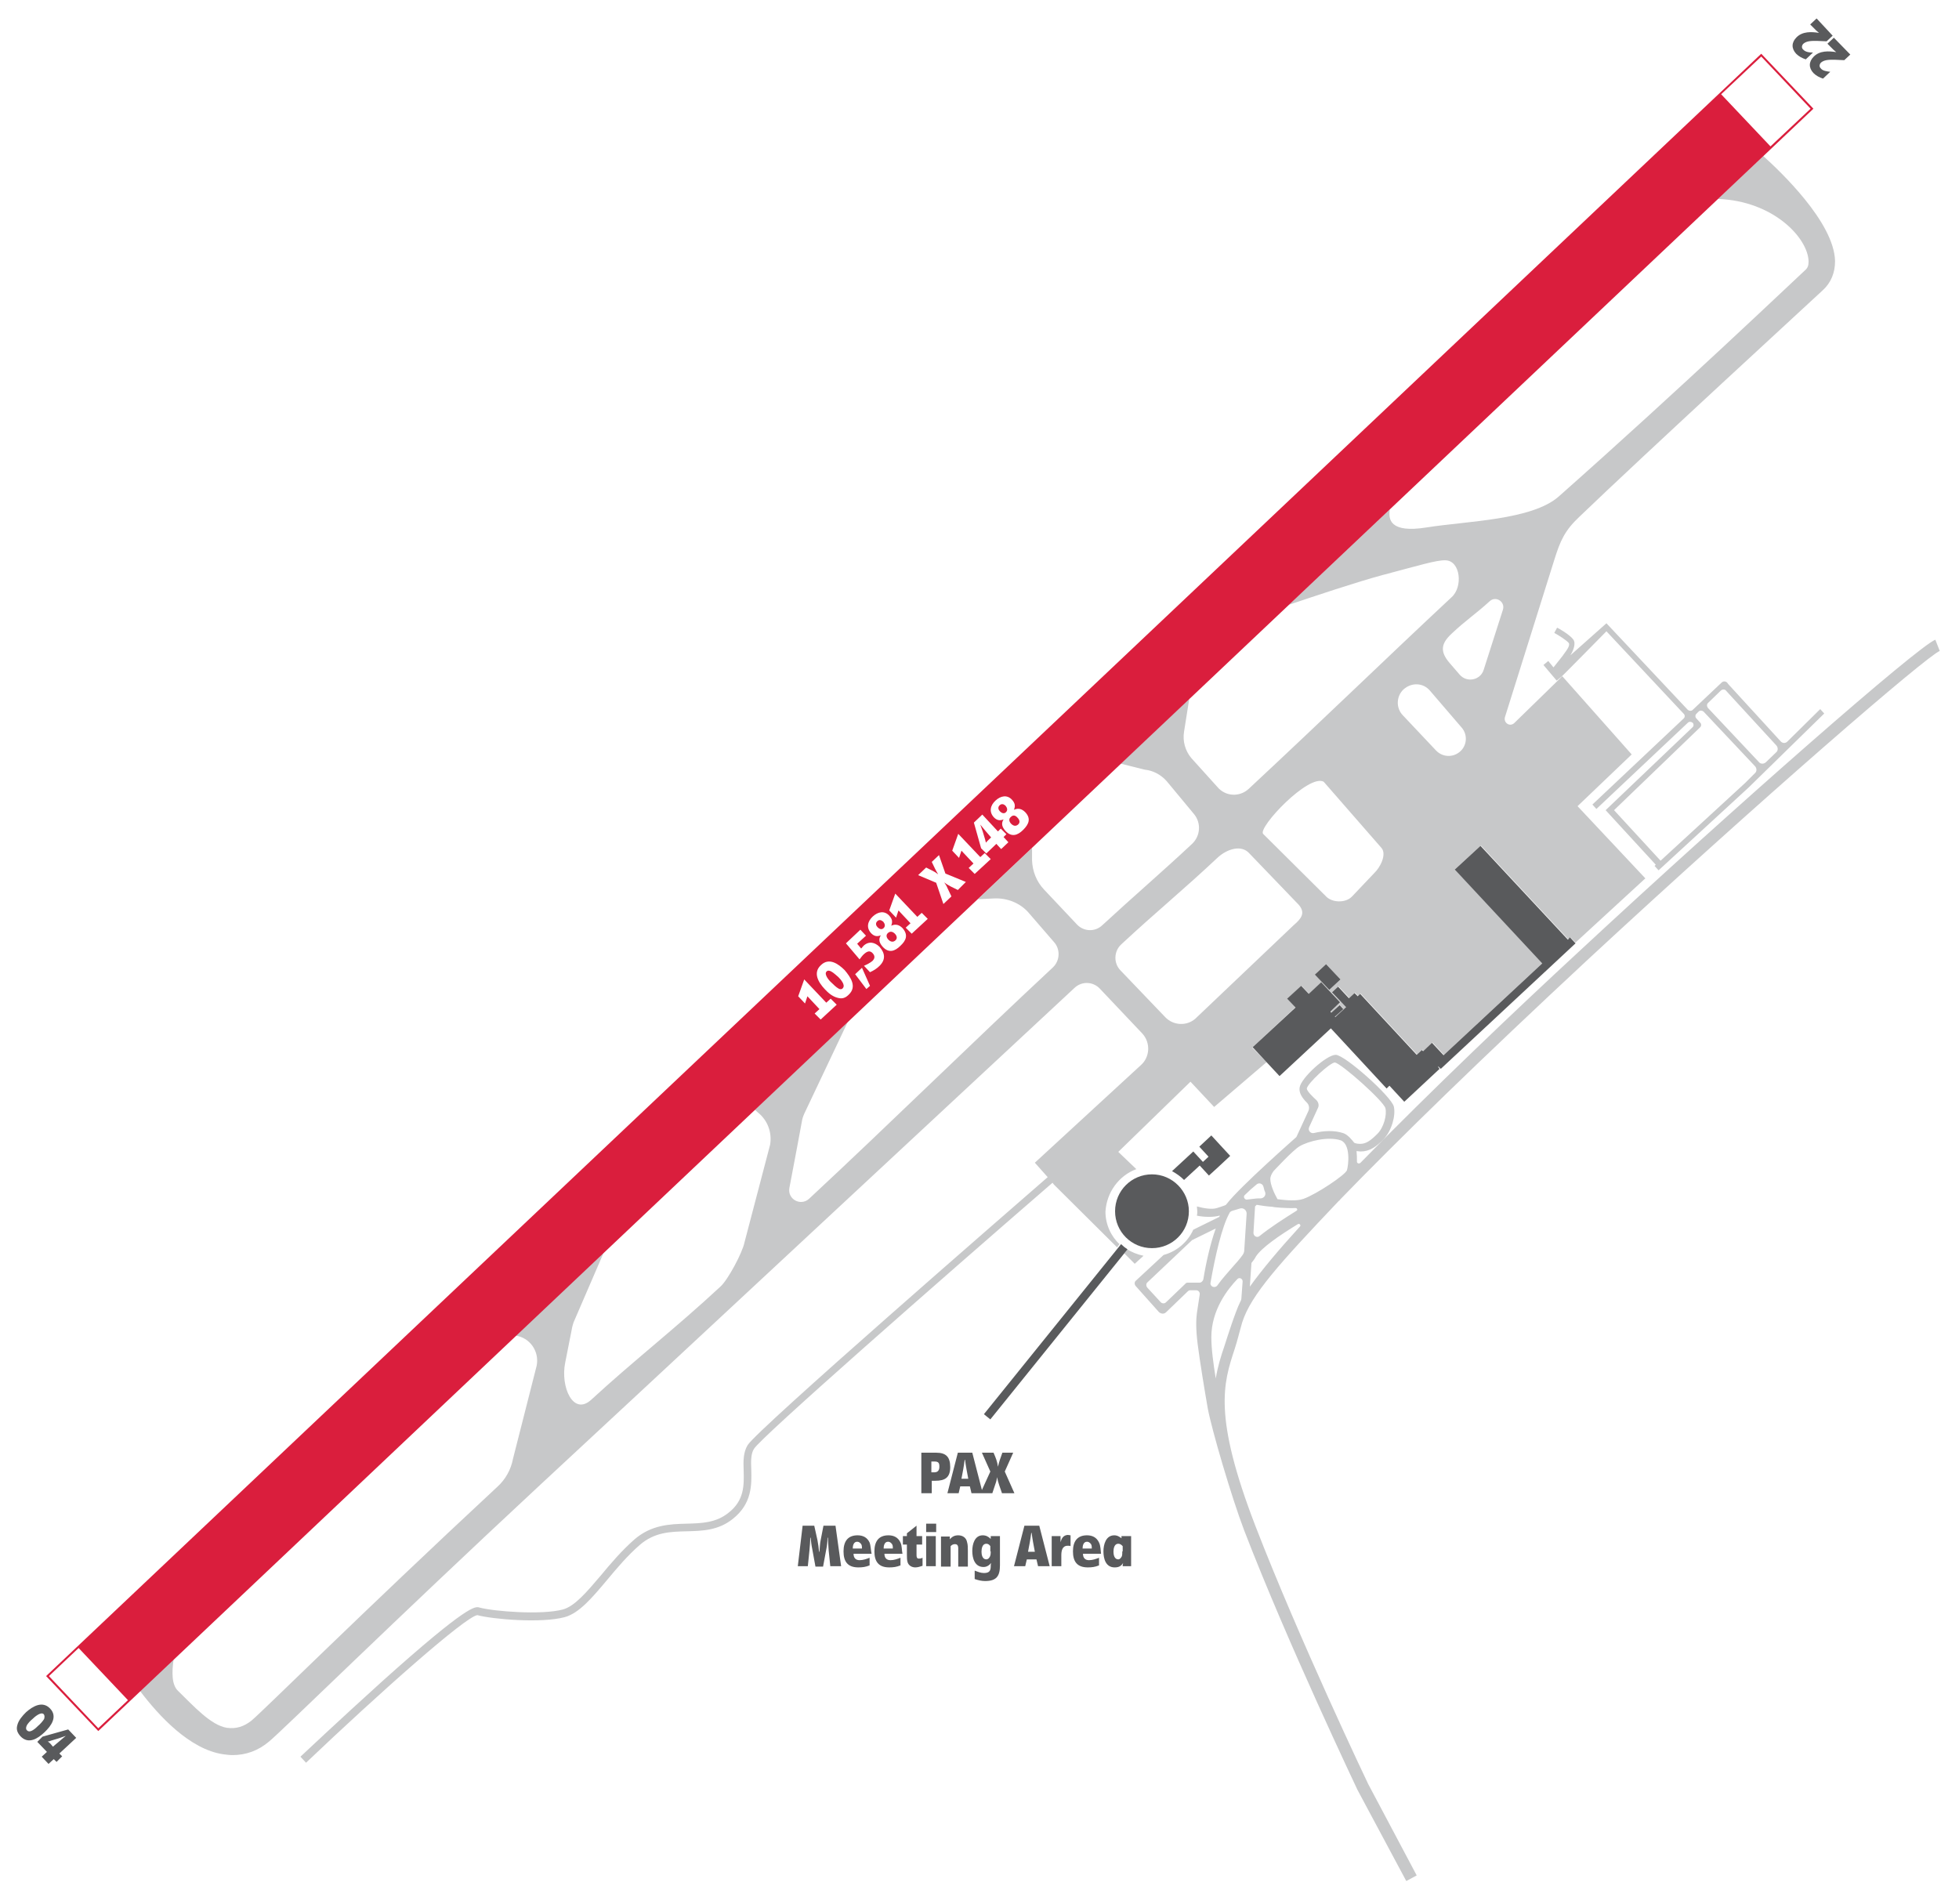
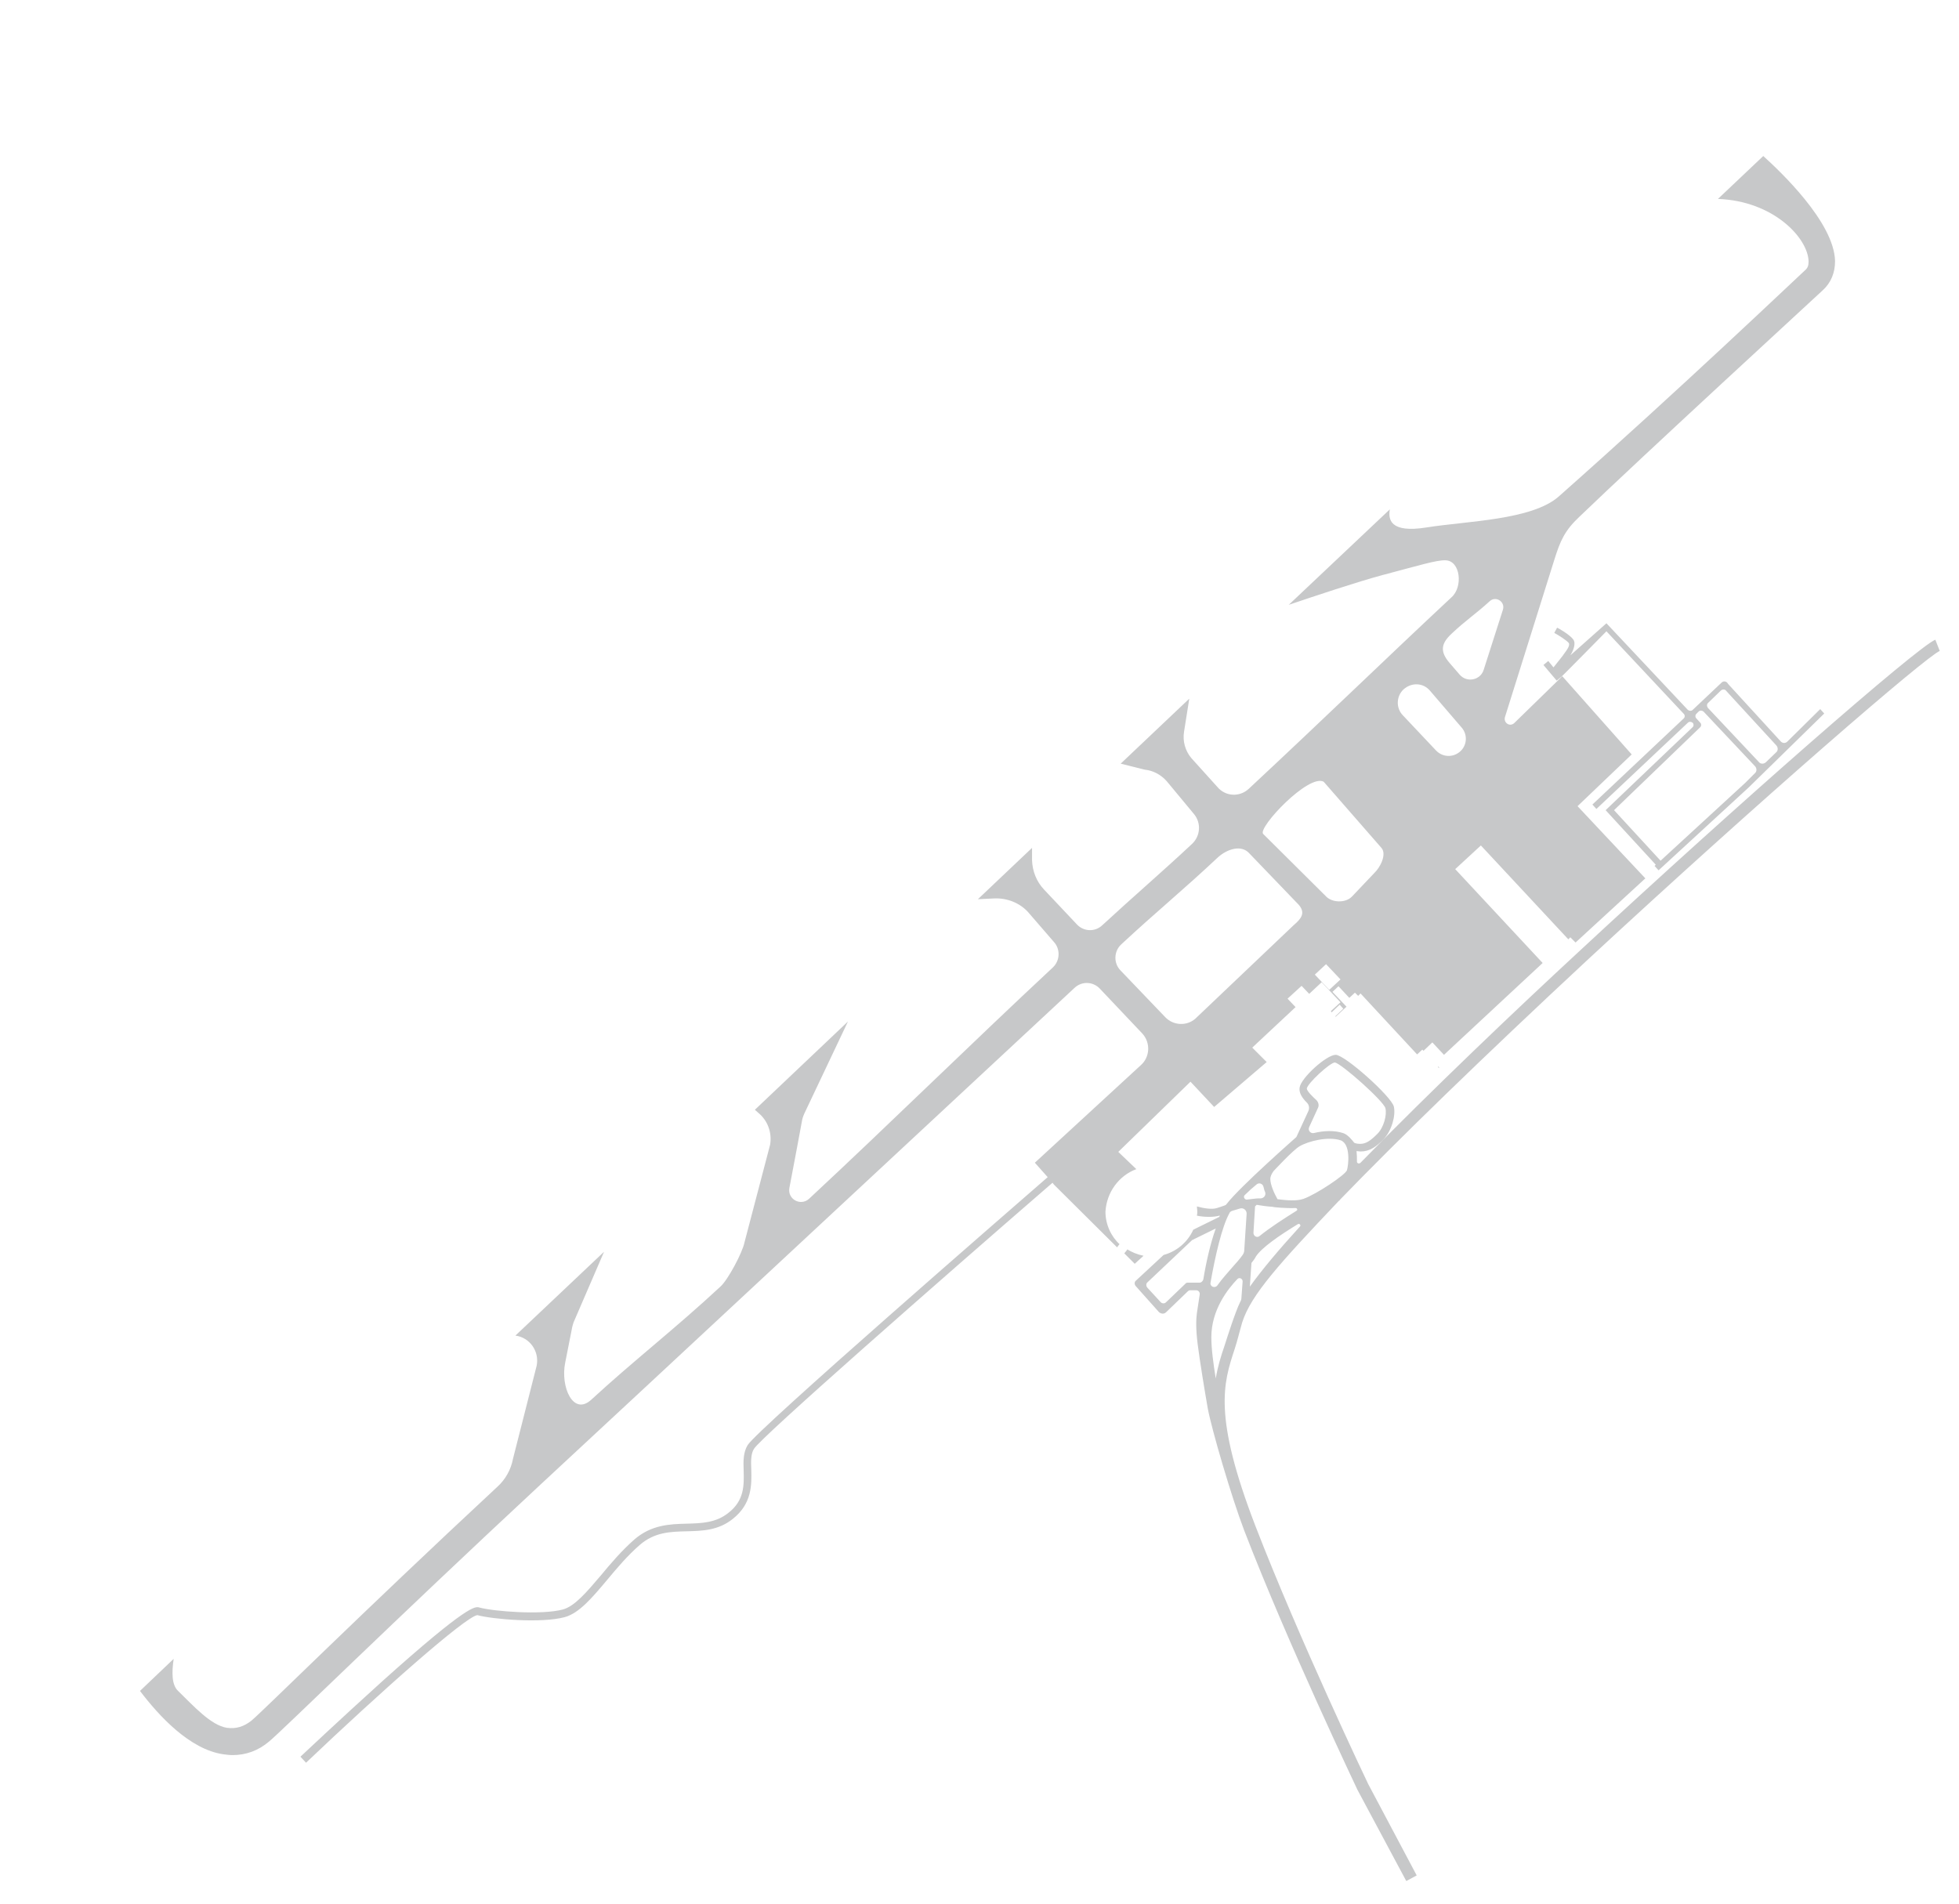
<svg xmlns="http://www.w3.org/2000/svg" version="1.2" baseProfile="tiny" id="Layer_1" x="0px" y="0px" viewBox="0 0 488.4 474.8" overflow="visible" xml:space="preserve">
  <path fill="#C7C8C9" d="M283.3,291.5l-4.5-4.3l18-17.5l5.9,6.3l13.1-11.2l-3.6-3.6l10.8-10.1l-2-2.1l3.5-3.2l1.9,2l3.1-2.9l4.7,5  l-2.4,2.2l0.2,0.3l2-1.9l0.9,1l-2,1.9l0.1,0.1l2.7-2.5l-3.5-3.7l1.5-1.4l2.7,2.9l1.4-1.3l0.8,0.8l0.6-0.6l14.1,15.2l1.3-1.2l0.3,0.3  l2.2-2.1l2.9,3.1l24.6-22.9l-21.8-23.4l6.4-5.9l21.8,23.4l0.5-0.5l1.3,1.3l17.4-16l-16.9-18l13.5-12.9l-17.3-19.5l-12,11.7  c-1.1,1-2.7-0.1-2.3-1.5l12.3-39.2c1.5-4.8,2.6-7.3,6.2-10.7c15.9-15.3,58.9-54.8,60.7-56.5c2.1-1.9,3.1-4.4,3.1-7.3  c-0.2-9.7-13.8-22.5-17.9-26.2l-11.3,10.7c13.9,0.5,22.5,9.8,22.6,15.6c0,1-0.2,1.6-0.9,2.2c-2.2,2-30.8,29.3-61.4,56.4  c-6.7,5.9-22.9,6.1-32.9,7.7c-9.3,1.5-9.6-2.1-9.2-4.5l-25.2,23.8c5.9-2,17.3-5.8,23.3-7.4c9.1-2.4,13.6-3.8,15.8-3.7  c3.7,0.1,4.4,6.6,1.5,9.2c-16.5,15.4-31.5,30-50.6,47.8c-2.3,2.1-5.8,1.9-7.8-0.5L297,189c-1.5-1.8-2.2-4.2-1.8-6.6l1.3-8.2  l-17.1,16.2l6,1.5c2.1,0.2,4.1,1.3,5.5,2.9l6.8,8.2c1.8,2.2,1.6,5.4-0.5,7.4c-7.7,7.2-14.5,13-22.4,20.3c-1.8,1.7-4.6,1.6-6.3-0.2  l-8.2-8.7c-1.9-2-2.9-4.6-3-7.3l0-3.1l-13.5,12.8l4.2-0.2c3.1-0.1,6.2,1.1,8.3,3.4l6.4,7.4c1.7,1.8,1.6,4.7-0.2,6.4  c-20.7,19.3-40.8,39.1-60.8,57.7c-2.1,1.9-5.4,0.1-4.9-2.7c1.2-6.2,2.6-13.8,3.1-16.5c0.1-0.7,0.3-1.3,0.6-2l10.9-23l-23.2,22  l0.9,0.8c2.3,1.9,3.4,4.9,2.9,7.9l-6.4,24.4c-0.5,2.5-4.1,9.3-6,11c-11.3,10.5-21.8,18.6-32.2,28.2c-4.5,4.1-7.7-3.2-6.5-9.2  l1.6-8.1c0.2-1.2,0.4-1.6,0.5-2l7.6-17.6l-22.1,20.9c3.6,0.5,6,3.9,5.3,7.5l-5.9,23.2c-0.5,2.7-1.9,5.2-3.9,7  c-34.4,32-58.1,55.6-61.3,58.3c-1.9,1.5-3.8,2.1-6.1,1.8c-4-0.6-8.4-5.5-12.2-9.2c-1.6-1.5-1.6-4.6-1.1-8l-8.4,8  c4.7,6.2,12.4,14.6,20.8,15.8c0.8,0.1,1.5,0.2,2.3,0.2c3.3,0,6.4-1.1,9.1-3.4c3.5-2.9,30.5-29.5,67.6-64l0,0l0,0  c17-15.8,36.3-33.7,56.9-52.9c0,0,48.9-45.5,76.3-71c1.8-1.7,4.6-1.6,6.3,0.2l10.6,11.2c2.1,2.3,1.9,5.9-0.4,7.9l-26.4,24.3l3.2,3.6  c-9.3,8.1-72.3,62.8-74.8,66.8c-1.1,1.8-1.1,4-1,6.3c0.1,3.7,0.2,7.5-3.8,10.6c-3.1,2.5-6.7,2.6-10.4,2.7c-4.3,0.1-8.8,0.3-13,3.9  c-3.2,2.8-6,6.1-8.4,9c-3.5,4.1-6.5,7.7-9.5,8.5c-5.2,1.4-17.1,0.5-20.8-0.5c-1-0.3-2.8-0.8-24.1,18.3  c-10.3,9.3-20.4,18.8-20.5,18.9l1.4,1.5c18.5-17.6,39.7-36.4,42.7-36.8c3.6,1,15.9,2.1,21.8,0.5c3.6-1,6.8-4.8,10.5-9.2  c2.5-3,5.1-6.1,8.2-8.8c3.7-3.2,7.6-3.3,11.7-3.4c3.9-0.1,7.9-0.2,11.5-3.1c4.8-3.8,4.7-8.5,4.6-12.3c-0.1-2.1-0.1-4,0.7-5.2  c1.8-2.9,45.3-41.1,74.4-66.3l0.4,0.5l15.7,15.6l0.6-0.8c0,0,0.1,0,0.1,0.1c-2.2-2-3.6-5-3.6-8.2C275.9,297.2,279,293.1,283.3,291.5  z M331.4,246.8l-3.6-3.8l2.8-2.6l3.6,3.8L331.4,246.8z M361.9,158c3.6-3.4,6-4.9,9.5-8.1c1.5-1.4,3.9,0.1,3.3,2.1l-4.8,15  c-0.8,2.6-4.2,3.3-6,1.2l-2.5-2.9C359,162.5,359.2,160.5,361.9,158z M349.9,171.9C349.9,171.9,349.9,171.9,349.9,171.9  c2-1.8,4.9-1.7,6.6,0.3l7.9,9.2c1.4,1.6,1.4,4,0,5.6c-1.7,1.9-4.6,2-6.4,0.1l-8.3-8.8C348,176.5,348.1,173.6,349.9,171.9z   M330,194.9l14.4,16.5c1.4,1.6-0.3,4.9-1.8,6.3l-5.6,5.9c-1.6,1.6-5,1.5-6.5-0.2l-15.6-15.5C313.6,206.3,326.2,192.9,330,194.9z   M279.3,241.9c-1.7-1.8-1.6-4.7,0.2-6.4c8.7-8.1,15.6-13.7,24.1-21.7c2.3-2.1,5.9-3.3,7.9-1l12.3,12.8c1.7,2,0.7,3.4-1.3,5.1  l-24.5,23.3c-2.2,1.9-5.5,1.7-7.5-0.4L279.3,241.9z M280.9,311.4c0.1,0,0.1,0.1,0.2,0.1l-0.8,1l2.6,2.6l2.2-2  C283.6,312.8,282.1,312.2,280.9,311.4z M395.6,239.5c43.8-40.6,84.6-75.8,88-77.2l-1.1-2.8c-4.5,1.8-49.3,41-88.8,77.7  c-15.8,14.6-37,34.8-54.5,52.7c-0.4,0.4-1,0.1-0.9-0.4c0-0.8,0-1.6-0.1-2.5c0.3,0,0.6,0.1,1,0.1c2.3,0,3.9-1.2,5.7-3  c2.1-2.2,3.1-6,2.6-8.2c-0.6-2.5-12.2-12.9-14.5-12.9c-2.3,0-8.7,5.8-9,8.2c-0.2,1.4,0.8,2.7,1.8,3.7c0.6,0.6,0.7,1.4,0.4,2.1  l-3,6.5c0,0-14,12.3-17.4,16.7c-0.1,0.2-0.3,0.3-0.6,0.4c-0.5,0.2-1.5,0.5-1.8,0.6c-1.2,0.4-3.2,0.1-5-0.4c0,0.4,0.1,0.8,0.1,1.2  c0,0.4,0,0.7-0.1,1.1c0.9,0.2,2,0.3,3,0.3c1,0,1.9-0.1,2.6-0.3c0,0,0.1,0,0.1,0c0,0.1-0.1,0.2-0.1,0.3l-6.5,3.2  c-1.4,3.1-4.1,5.4-7.4,6.3l-6.9,6.4c-0.4,0.3-0.4,0.9-0.1,1.3l5.8,6.5c0.5,0.5,1.3,0.6,1.8,0.1l5.4-5.2c0.2-0.2,0.4-0.3,0.6-0.3h1.5  c0.6,0,1,0.5,0.9,1.1c-0.3,1.8-0.5,3.4-0.7,4.6c-0.2,1.5-0.3,3.9,0.2,7.8c0.5,4,1.8,11.9,2.5,15.9c1,5.4,6,22.4,9.1,30.5  c10.9,28.3,28,64.1,28.2,64.6l12.2,22.8l2.6-1.4l-12.1-22.8c-0.2-0.4-17.2-36.1-28.1-64.3c-10.6-27.5-8-35.6-5.2-44.1  c0.7-2.1,1.2-4.3,1.9-6.7c2.2-6.9,9.3-14.7,24.1-30.3c0.1,0,0.1-0.1,0.2-0.1l0-0.1C348.9,283.8,369.7,263.6,395.6,239.5z M300,319  c-0.1,0.4-0.5,0.8-0.9,0.8h-3c-0.2,0-0.5,0.1-0.6,0.3l-4.8,4.6c-0.4,0.4-1,0.3-1.3,0l-3.4-3.7c-0.3-0.4-0.3-1,0.1-1.3l11.1-10.5  l5.9-2.9C301.8,309.9,300.7,314.7,300,319z M309.5,323.6c0,0.3-0.1,0.7-0.3,1c-1.2,2.4-3.3,9-3.9,10.9c-0.9,2.6-1.7,5.2-2.2,8.2  c-0.6-3.7-1.1-7.4-1.1-10.3c0-6.9,4.2-12.1,6.5-14.5c0.5-0.5,1.3-0.1,1.3,0.6L309.5,323.6z M310.2,311.8c0,0.4-0.2,0.8-0.4,1.1  c-0.7,1-1.6,2-2.5,3c-1.2,1.4-2.6,2.9-3.8,4.6c-0.6,0.8-1.9,0.3-1.7-0.7c1.1-6.3,2.8-13.9,4.7-17.3c0.1-0.3,0.4-0.5,0.7-0.6  c0.7-0.2,1.3-0.4,2-0.6c0.8-0.2,1.6,0.4,1.6,1.3L310.2,311.8z M310.3,298c1-1,2-1.9,3-2.7c0.6-0.5,1.5-0.2,1.7,0.6  c0.1,0.4,0.2,0.9,0.4,1.3c0.3,0.8-0.3,1.6-1.2,1.6c-0.2,0-0.4,0-0.6,0c-0.5,0-1.7,0.2-2.8,0.3C310.3,299.1,309.9,298.4,310.3,298z   M317.3,300.9c0.1,0.1,3.3,0.4,5.7,0.3c0.4,0,0.6,0.5,0.2,0.7c-3.2,2-6.6,4.2-9.2,6.3c-0.6,0.5-1.5,0-1.5-0.8l0.4-6.6  c0.1-0.1,0.2-0.2,0.4-0.4C314.5,300.6,315.8,300.8,317.3,300.9z M324.1,305.8c-5.2,5.7-9.5,10.8-12.5,15l0.4-5.9  c0.4-0.5,0.8-1,1.1-1.6c1.4-2.2,5.9-5.3,10.5-8.1C324,305,324.4,305.5,324.1,305.8z M335.8,291.8c-0.5,1.2-7.5,5.9-10.8,7.1  c-1.7,0.6-4.1,0.4-6.5,0.1c-0.8-1.4-1.8-3.6-1.8-5.1c0-0.5,0.3-1.2,0.8-1.9c0.2-0.2,4.8-5.2,6.5-6.2c2.2-1.3,7.1-2.5,10.2-1.5  C336.8,285.2,336.2,290.5,335.8,291.8z M334.8,282.5c-2.1-0.7-4.8-0.6-7.2,0c-0.9,0.2-1.6-0.7-1.2-1.5l2.2-4.8  c0.3-0.6,0.1-1.4-0.4-1.9c-1-0.9-2.4-2.3-2.4-2.9c0.2-1.3,5.7-6.4,7-6.5c1.8,0.4,12.1,9.6,12.6,11.4c0.4,1.7-0.4,4.8-2,6.4  c-1.8,1.8-2.9,2.5-4.3,2.5c-1.1,0-1.5-0.3-1.5-0.3C337.3,284.5,336,282.8,334.8,282.5z M358.7,266.3l0.1-0.1l-0.2-0.3l-0.1,0.1  L358.7,266.3z M413.5,217l22.5-20.7l18.8-18.4l-1-1.1l-8.2,8.1c-0.5,0.5-1.2,0.4-1.6,0l-13.1-14.3l0,0l-0.3-0.4  c-0.4-0.4-1-0.4-1.4,0l-7.2,6.8c-0.3,0.3-0.8,0.3-1.2,0l-20.3-21.6l-9,8c0.7-1.1,1.5-3,0.7-4c-0.9-1.2-3.7-2.8-4-2.9l-0.7,1.3  c1.1,0.6,3,1.8,3.6,2.5c0.4,0.6-0.4,1.7-1.3,2.9l-0.2,0.3c-0.6,0.8-1.6,2-2.3,2.9l-1.3-1.6l-1.2,1l3.3,3.9l1.1-0.9  c0,0.1,11.3-11.4,11.3-11.4l19.3,20.6c0.3,0.3,0.3,0.8,0,1.1l-22.8,21.5l1,1.1l22.8-21.5c0.3-0.3,0.8-0.3,1.2,0  c0.3,0.3,0.3,0.8,0,1.1L400.3,202l12.5,13.6l-0.3,0.3L413.5,217z M425.8,175.3l3.2-3.1c0.4-0.4,1.1-0.4,1.4,0.1l12.5,13.6  c0.4,0.5,0.4,1.2,0,1.6l-2.7,2.6c-0.5,0.4-1.2,0.4-1.6,0l-12.8-13.6C425.5,176.1,425.5,175.6,425.8,175.3z M402.4,202l21.5-20.7  c0.3-0.3,0.3-0.8,0-1.1l-1-1.1c-0.3-0.3-0.3-0.8,0-1.1l0.6-0.6c0.3-0.3,0.8-0.3,1.2,0l12.9,13.7c0.4,0.5,0.4,1.2,0,1.6l-2.5,2.5  l-21.1,19.4L402.4,202z" />
-   <path fill="#595A5C" d="M390.9,234.3l-21.8-23.4l-6.4,5.9l21.8,23.4l-24.6,22.9L357,260l-2.2,2.1l-0.3-0.3l-1.3,1.2l-14.1-15.2  l-0.6,0.6l-0.8-0.8l-1.4,1.3l-2.7-2.9l-1.5,1.4l3.5,3.7l-2.7,2.5l-0.1-0.1l2.1-1.9l-0.9-1l-2.1,1.9l-0.2-0.3l2.4-2.3l-4.7-5  l-3.1,2.9l-1.9-2l-3.5,3.2l2.1,2.2l-10.7,9.9l6.7,7.2l12.8-11.9l13.9,15l0.7-0.7l3.7,4l8.8-8.2l-0.4-0.5l0.1-0.1l0.6,0.6l33.6-31.3  l-1.4-1.5L390.9,234.3z M224.5,384.6c-0.6-1.3-1.7-1.8-3-1.8c-2.5,0-3.5,1.6-3.5,4c0,2.5,1,4,3.7,4c1,0,1.8-0.1,2.8-0.5v-1.9  c-0.8,0.3-1.6,0.6-2.5,0.6c-1,0-1.5-0.6-1.5-1.6h4.5C224.8,386.6,224.9,385.4,224.5,384.6z M220.3,386.1c0-0.7,0.2-1.7,1.1-1.7  c0.4,0,0.7,0.2,1,0.6c0.2,0.3,0.2,0.7,0.2,1.1H220.3z M205.3,380.4l-0.7,3.6c-0.2,0.9-0.2,1.9-0.3,2.9h-0.1c-0.1-1-0.2-1.9-0.4-2.9  l-0.8-3.6h-2.9l-1.2,10.1h2.5l0.4-3.9c0.1-1.1,0.2-2.2,0.2-3.2h0.1c0.1,0.9,0.2,1.9,0.4,2.8l0.8,4.4h1.9l0.8-4.3  c0.2-0.9,0.3-1.9,0.3-2.9h0.1c0.1,1.1,0.1,2.2,0.2,3.2l0.4,3.9h2.7l-1.4-10.1H205.3z M216.8,384.6c-0.6-1.3-1.7-1.8-3-1.8  c-2.5,0-3.5,1.6-3.5,4c0,2.5,1,4,3.7,4c1,0,1.8-0.1,2.8-0.5v-1.9c-0.8,0.3-1.6,0.6-2.5,0.6c-1,0-1.5-0.6-1.5-1.6h4.5  C217.1,386.6,217.1,385.4,216.8,384.6z M212.6,386.1c0-0.7,0.2-1.7,1.1-1.7c0.4,0,0.7,0.2,1,0.6c0.2,0.3,0.2,0.7,0.2,1.1H212.6z   M302,283.1l-3,2.8l2.3,2.5l-1.4,1.3l-2.4-2.6l-5.3,4.9c1.1,0.6,2.1,1.3,3,2.2l3.9-3.6l2.3,2.5l2.3-2.1l3-2.8l-2.4-2.6L302,283.1z   M17,431.2l-6.4,1.8l-1.3,1.3l2.4,2.5l-1.3,1.2l1.7,1.8l1.3-1.2l0.7,0.7l1.4-1.4l-0.7-0.7l4.2-3.9L17,431.2z M13.2,435.5  c-0.4-0.5-0.8-1-1.3-1.3c0.3,0,0.6-0.1,0.8-0.2l2-0.6c0.6-0.2,1.1-0.4,1.7-0.6l0,0C15.3,433.7,14.3,434.6,13.2,435.5z M334.2,244.2  l-3.6-3.8l-2.8,2.6l3.6,3.8L334.2,244.2z M449.5,12.3c-0.4-0.4-0.3-1,0.1-1.4c0.9-0.8,2.4-0.7,3.5-0.7c0.7,0,1.5,0.1,2.3,0.1  l1.5-1.4l-4-4.3l-1.6,1.5l1.5,1.5c0.2,0.2,0.5,0.4,0.7,0.6l0,0c-1.9-0.3-4.1-0.4-5.6,1.1c-1.3,1.3-1.3,2.8-0.1,4.1  c0.7,0.7,1.5,1.1,2.4,1.4l1.8-1.7C451.1,13.1,450.1,13,449.5,12.3z M232.2,369.2h1c2.4,0,3.7-0.8,3.7-3.4c0-2.5-1-3.6-3.5-3.6h-3.7  v10.1h2.6V369.2z M232.2,364.4h0.8c1,0,1.2,0.4,1.2,1.3c0,0.9-0.4,1.4-1.3,1.4h-0.7V364.4z M457.2,9.4l-1.6,1.5l1.5,1.5  c0.2,0.2,0.5,0.4,0.7,0.6l0,0c-1.9-0.3-4.1-0.4-5.6,1.1c-1.3,1.3-1.3,2.8-0.1,4.1c0.7,0.7,1.5,1.1,2.4,1.4l1.8-1.7  c-0.8-0.1-1.9-0.2-2.4-0.9c-0.4-0.4-0.3-1,0.1-1.4c0.9-0.8,2.4-0.7,3.5-0.7c0.7,0,1.5,0.1,2.3,0.1l1.5-1.4L457.2,9.4z M12.5,426  c-1.9-2-4.3-0.6-6,0.9c-0.9,0.9-1.9,2-2.2,3.3c-0.3,1.1,0.1,1.9,0.8,2.7c2,2.1,4.3,0.6,6-1C12.8,430.3,14.4,428,12.5,426z M11,428.6  c-0.3,0.5-1,1.3-1.5,1.7c-0.5,0.5-2,2-2.8,1.1c-0.3-0.3-0.2-0.7-0.1-1c0.2-0.6,1-1.4,1.5-1.8c0.5-0.5,2.1-1.9,2.8-1.2  C11.2,427.8,11.1,428.2,11,428.6z M264.4,384.5L264.4,384.5c0-0.3,0-0.6,0-1v-0.5h-2.2v7.5h2.4v-2.7c0-1.1,0.2-2.4,1.6-2.4  c0.2,0,0.5,0,0.7,0.1v-2.7c-0.2,0-0.5-0.1-0.7-0.1C265.1,382.8,264.7,383.5,264.4,384.5z M279.5,310.2l-34.2,42.4l1.6,1.3l34.2-42.4  C280.5,311.1,280,310.7,279.5,310.2z M250.5,366.9l2.1-4.7h-2.7c-0.5,1.4-0.8,2.2-1.1,3.5h0c-0.2-1.4-0.5-2.1-1.1-3.5h-2.9l2.1,4.7  l-2.1,4.6l-2.4-9.3h-3.6l-2.6,10.1h2.8l0.4-1.7h2.4l0.4,1.7h2.3h0.6h2.3l0.8-2.4c0.2-0.5,0.3-1.1,0.4-1.6h0c0.2,1.4,0.8,2.7,1.2,4  h3.1L250.5,366.9z M239.7,368.7c0.3-1.5,0.6-3.1,0.8-4.7h0.1c0.2,1.6,0.5,3.1,0.8,4.7H239.7z M255.4,380.4l-2.6,10.1h2.8l0.4-1.7  h2.4l0.4,1.7h2.9l-2.6-10.1H255.4z M256.3,386.9c0.3-1.5,0.6-3.1,0.8-4.7h0.1c0.2,1.6,0.5,3.1,0.8,4.7H256.3z M274,384.6  c-0.6-1.3-1.7-1.8-3-1.8c-2.5,0-3.5,1.6-3.5,4c0,2.5,1,4,3.7,4c1,0,1.8-0.1,2.8-0.5v-1.9c-0.8,0.3-1.6,0.6-2.5,0.6  c-1,0-1.5-0.6-1.5-1.6h4.5C274.4,386.6,274.4,385.4,274,384.6z M269.9,386.1c0-0.7,0.2-1.7,1.1-1.7c0.4,0,0.7,0.2,1,0.6  c0.2,0.3,0.2,0.7,0.2,1.1H269.9z M279.8,383.7c-0.6-0.5-1.2-0.9-2-0.9c-2.1,0-2.7,2.3-2.7,4c0,1.9,0.6,4,2.8,4c1,0,1.6-0.3,2.1-1.1  l0,0c0,0.2-0.1,0.4-0.1,0.5v0.3h2.1v-7.5h-2.4V383.7z M279.8,386.8c0,0.3,0,0.9-0.1,1.2c-0.2,0.4-0.5,0.8-0.9,0.8  c-1,0-1.2-1.2-1.2-1.9c0-0.8,0.2-2,1.2-2c0.5,0,0.8,0.3,1.1,0.6V386.8z M230.9,390.5h2.4v-7.5h-2.4V390.5z M228.5,387.5v-2.4h1.4  v-2.1h-1.4v-2.6l-2.4,1.9v0.7h-1v2.1h1v2.5c0,0.6,0,1.5,0.2,2c0.3,0.8,1.1,1.2,1.9,1.2c0.6,0,1.2-0.2,1.8-0.4v-2  c-0.2,0.1-0.5,0.2-0.8,0.2C228.5,388.7,228.5,388.1,228.5,387.5z M230.9,382h2.5v-2.1h-2.5V382z M247,383.7c-0.6-0.6-1.2-0.9-2-0.9  c-2,0-2.6,2.2-2.6,3.9c0,1.8,0.6,4,2.8,4c0.8,0,1.4-0.4,1.9-1l0,0c-0.1,0.3-0.1,0.5-0.1,0.8c0,1.2-0.4,1.7-1.7,1.7  c-0.8,0-1.5-0.3-2.3-0.6v2.1c0.9,0.3,1.7,0.5,2.6,0.5c2.8,0,3.7-1.2,3.7-3.9v-7.3H247V383.7z M247,386.8c0,0.4,0,0.9-0.2,1.3  c-0.2,0.4-0.5,0.7-0.9,0.7c-1,0-1.2-1.2-1.2-1.9c0-0.8,0.2-2,1.2-2c0.5,0,0.8,0.3,1,0.6V386.8z M238.9,382.8c-0.9,0-1.5,0.3-2.1,1  v-0.7h-2.2v7.5h2.4v-5.1c0.3-0.3,0.6-0.5,1.1-0.5c0.9,0,0.8,0.9,0.8,1.5v4.1h2.4v-3.9c0-0.7,0-1.6-0.2-2.2  C240.9,383.4,240,382.8,238.9,382.8z M287.2,292.8c-5.1,0-9.2,4.1-9.2,9.2c0,5.1,4.1,9.2,9.2,9.2s9.2-4.1,9.2-9.2  C296.4,297,292.3,292.8,287.2,292.8z" />
-   <path fill="#DA1E3D" d="M207.2,242.2c-0.4-0.2-0.8-0.3-1.1,0c-0.8,0.7,0.7,2.4,1.2,2.8c0.4,0.4,1.2,1.2,1.8,1.5  c0.3,0.2,0.8,0.2,1-0.1c0.8-0.8-0.6-2.3-1.1-2.8C208.5,243.2,207.8,242.5,207.2,242.2z M439.1,13.4L11.7,417.7l-0.2,0.2l13,13.7  L451.9,27.3l0.2-0.2L439.1,13.4z M24.5,430.9l-12.3-13l7.4-7l12.3,13L24.5,430.9z M204.6,254.2l-1.5-1.5l1.2-1.1l-3-3.2l-0.6,1.8  l-1.7-1.8l1.5-4.2l5.5,5.8l1.1-1l1.5,1.5L204.6,254.2z M211.6,248c-0.8,0.8-1.6,1.1-2.7,0.8c-1.3-0.3-2.4-1.2-3.3-2.2  c-1.6-1.7-3-4.1-0.9-6c2-1.9,4.3-0.3,5.9,1.3C212.1,243.7,213.7,246,211.6,248z M216,246.6l-2.8-3.7l1.7-1.6l2,4.5L216,246.6z   M219.3,240.8c-0.7,0.7-1.5,1.2-2.4,1.6l-1.5-1.6c0.7-0.3,1.5-0.7,2.1-1.2c0.6-0.6,0.7-1.2,0.1-1.9c-0.7-0.8-1.4-0.5-2.1,0.1  c-0.5,0.4-0.8,0.9-1.2,1.4l-3.4-4l3.6-3.4l1.4,1.5l-2.2,2l1,1.2c0.2-0.2,0.4-0.5,0.6-0.7c1.3-1.2,2.8-0.9,4,0.3  C220.7,237.7,220.8,239.3,219.3,240.8z M224.5,235.8c-1.4,1.4-2.9,1.9-4.4,0.3c-0.8-0.9-1.2-1.8-0.5-2.9l0,0c-1,0.4-1.7,0.2-2.4-0.5  c-1.3-1.4-0.9-3,0.4-4.2c1.3-1.2,2.9-1.5,4.1-0.2c0.7,0.8,0.9,1.4,0.5,2.5l0,0c1.1-0.5,2-0.2,2.8,0.6  C226.5,233.1,225.9,234.5,224.5,235.8z M227.3,232.8l-1.5-1.5l1.2-1.1l-3-3.2l-0.6,1.8l-1.7-1.8l1.5-4.2l5.5,5.8l1.1-1l1.5,1.5  L227.3,232.8z M238.8,221.9c-1.2-0.6-2.4-1.1-3.4-1.9l0,0c0.3,0.4,0.6,0.9,0.8,1.4l1,2.1l-2,1.9l-1.8-5.3l-4.5-1.9l2-1.9  c1.3,0.7,2,0.9,3,1.7l0,0c-0.7-1.1-1-1.9-1.6-3.1l1.8-1.7l1.6,4.6l5.1,2.1L238.8,221.9z M243,217.9l-1.5-1.5l1.2-1.1l-3-3.2  l-0.6,1.8l-1.7-1.8l1.5-4.2l5.5,5.8l1.1-1l1.5,1.5L243,217.9z M249.6,211.7l-1.2-1.3l-2.5,2.4l-1.3-1.3l-1.8-6.4l2.1-2l3.9,4.2  l0.7-0.7l1.4,1.4l-0.7,0.7l1.2,1.3L249.6,211.7z M255.1,206.9c-1.4,1.4-2.9,1.9-4.4,0.3c-0.8-0.9-1.2-1.8-0.5-2.9l0,0  c-1,0.4-1.7,0.2-2.4-0.5c-1.3-1.4-0.9-3,0.4-4.2c1.3-1.2,2.9-1.5,4.1-0.2c0.7,0.8,0.9,1.4,0.5,2.5l0,0c1.1-0.5,2-0.2,2.8,0.6  C257.1,204.1,256.5,205.5,255.1,206.9z M441.4,36.5l-12.3-13l10-9.4l12.3,13L441.4,36.5z M252,203.7c-0.6,0.5-0.4,1.2,0.1,1.7  c0.5,0.5,1.1,0.7,1.7,0.2c0.6-0.5,0.4-1.2-0.1-1.7C253.2,203.3,252.6,203.1,252,203.7z M244.4,205.6c0.2,0.6,0.4,1.1,0.6,1.7l0.6,2  c0.1,0.3,0.1,0.5,0.2,0.8c0.4-0.5,0.9-0.9,1.3-1.3C246.2,207.8,245.3,206.7,244.4,205.6L244.4,205.6z M221.4,232.6  c-0.6,0.5-0.4,1.2,0.1,1.7c0.5,0.5,1.1,0.7,1.7,0.2c0.6-0.5,0.4-1.2-0.1-1.7C222.6,232.3,222,232.1,221.4,232.6z M249.2,200.8  c-0.5,0.5-0.3,1.1,0.1,1.5c0.4,0.4,1,0.7,1.5,0.2c0.5-0.5,0.3-1.1-0.1-1.6C250.3,200.5,249.7,200.3,249.2,200.8z M218.7,229.7  c-0.5,0.5-0.3,1.1,0.1,1.5c0.4,0.4,1,0.7,1.5,0.2c0.5-0.5,0.3-1.1-0.1-1.6C219.7,229.4,219.2,229.2,218.7,229.7z" />
</svg>